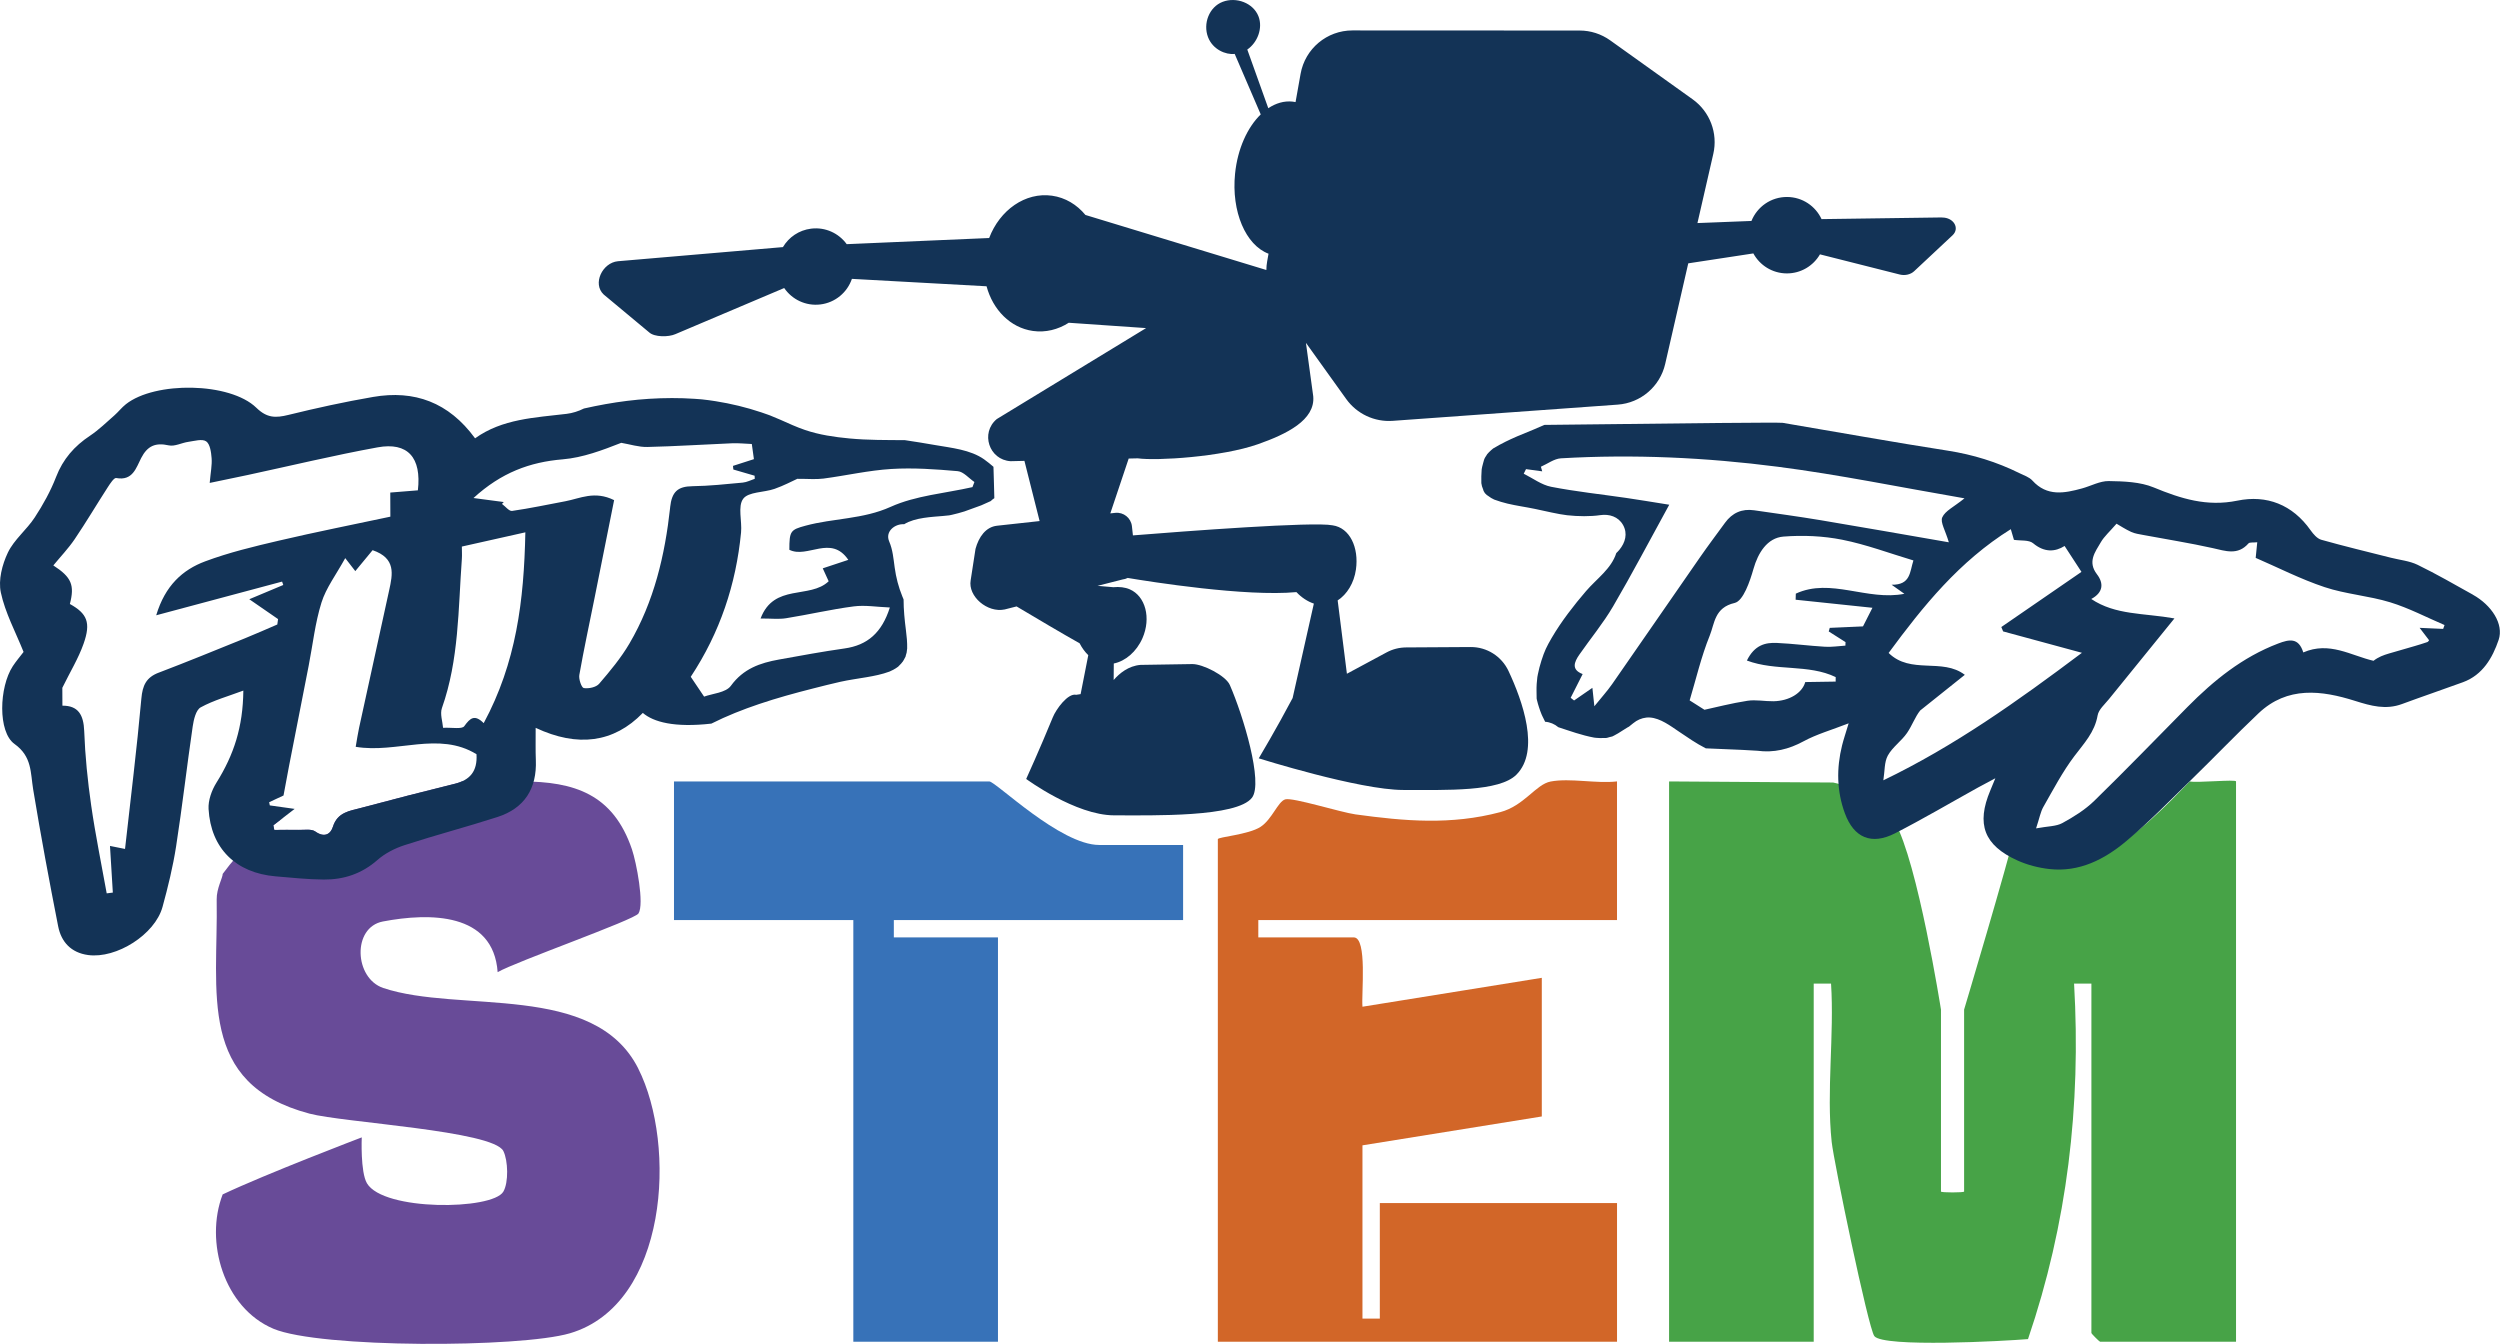
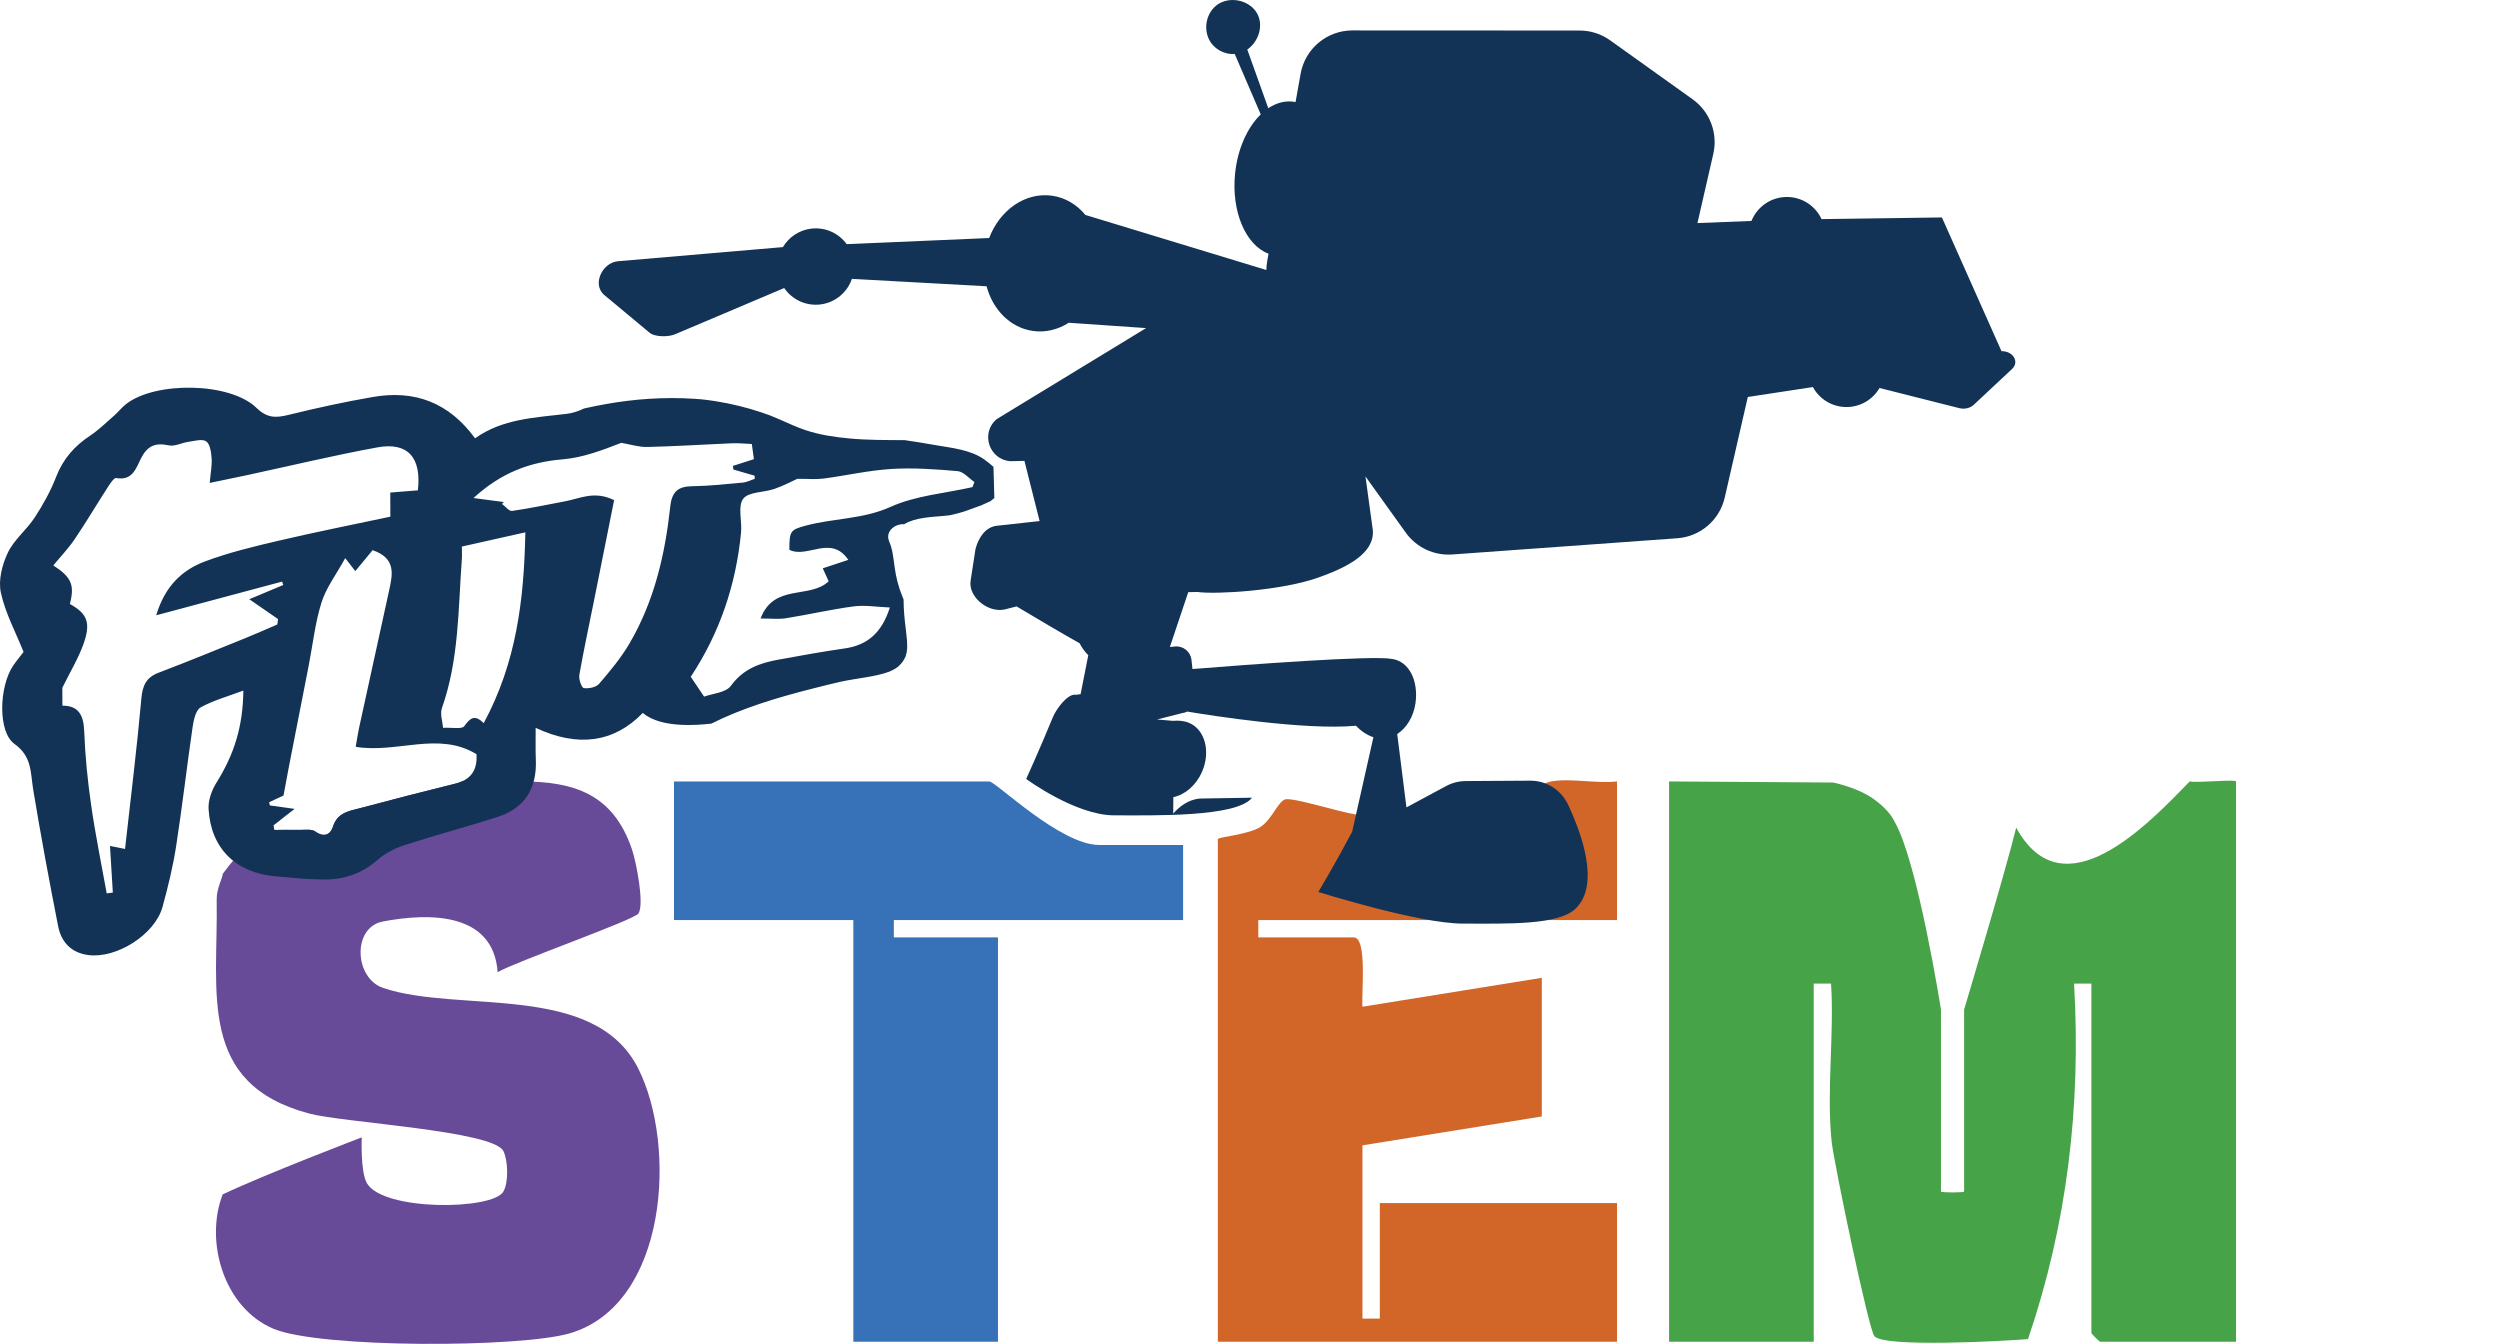
<svg xmlns="http://www.w3.org/2000/svg" viewBox="0 0 1631.81 877.19" id="Layer_2">
  <defs>
    <style>.cls-1{fill:#3772b8;}.cls-2{fill:#d26628;}.cls-3{fill:#47a347;}.cls-4{fill:#133356;}.cls-5{fill:#684b98;}</style>
  </defs>
  <g id="Layer_1-2">
    <path d="M1222.82,521.42c10.61,7.53,13.23,13.87,13.89,15.03,15.04,26.22,30.21,122.54,30.21,122.54v118.77c0,.75,15.1.75,15.1,0v-118.77s27.75-92.76,33.99-118.77c30.77,56.27,86.23-2.31,113.29-30.16,4.54,1.06,30.21-1.51,30.21,0v365.73h-88.74c-.4,0-5.66-5.26-5.66-5.66v-228.11l-11.31-.02c4.61,79.86-4.45,156.84-30.07,232.06-15.15,1.28-94.56,5.65-100.31-1.96-3.92-5.18-26.44-113.61-27.84-126.79-3.5-33.01,1.77-69.88-.41-103.31l-11.31.02v233.77h-94.41v-365.73l107.06.71s15.71,3.13,26.32,10.65Z" class="cls-3" />
    <path d="M1055.46,510.06v90.49h-234.13v11.31h62.31c9,0,4.87,37.21,5.68,45.25l117.05-18.86v90.49l-117.06,18.85v113.11h11.33v-75.41h154.83v90.49h-260.56v-328.03c0-1.45,19.95-2.9,27.85-8.02,7.57-4.91,11.34-16.56,16.15-17.97,4.83-1.41,36.2,8.48,45.84,9.81,32.16,4.43,62.43,7.05,94.51-1.47,15.66-4.16,23.19-18.14,32.86-19.98,12.73-2.42,29.92,1.51,43.35-.08Z" class="cls-2" />
    <path d="M772.24,551.53v49.02h-188.81v11.31h67.97v263.93h-94.41v-275.24h-117.06v-90.49h205.8c4.18,0,46.26,41.47,71.75,41.47h54.76Z" class="cls-1" />
-     <path d="M1614.22,388.22c-11.98-6.67-23.86-13.55-36.18-19.54-5.3-2.58-11.59-3.15-17.43-4.63-15.17-3.85-30.39-7.48-45.45-11.73-2.71-.77-5.21-3.69-6.98-6.2-11.83-16.78-28.67-23.26-47.8-19.33-19.87,4.08-36.83-1.29-54.58-8.62-8.87-3.66-19.46-4-29.3-4.16-5.79-.1-11.62,3.18-17.47,4.79-11.55,3.17-22.88,5.42-32.45-5.14-2.05-2.26-5.46-3.34-8.35-4.77-14.88-7.37-30.44-12.17-46.95-14.74-35.96-5.6-71.77-12.09-107.66-18.15-2.19-.37-67.82.26-155.6,1.35-2.22,1-4.46,1.98-6.71,2.92-4.3,1.8-8.36,3.41-11,4.54-5.34,2.3-10.44,4.78-15.42,7.77-.13.08-.23.14-.33.19-.02.02-.03.04-.06.06-.36.39-.86.71-1.26,1.07-.86.76-1.67,1.59-2.44,2.45.03.08-1.05,1.6-1.38,2.17-.16.27-.3.56-.44.84-.12.28-.28.66-.33.86-.38,1.51-.87,2.98-1.2,4.5-.11.52-.2,1.05-.3,1.58-.01.14-.02.29-.04.47-.22,2.79-.27,5.51-.2,8.31,0,.13,0,.24,0,.34.02.05.04.12.06.21.16.55.21,1.16.34,1.72.2.89,1.59,3.9.78,2.61.36.59.91,1.5,1.14,1.93.35.33.91.89,1.35,1.32-.13-.22,2.14,1.49,2.72,1.82.64.37,1.29.7,1.95,1.03.11.04.22.08.35.13,2.74,1,5.5,1.84,8.34,2.52,5.93,1.42,11.97,2.21,17.93,3.46,7.11,1.49,15.29,3.49,21.02,4.14,7.07.8,15.42.87,21.53-.05,5.94-.89,11.91.91,15,6.43,3.15,5.63,1.44,11.5-2.4,16.18-.62.76-1.31,1.46-2.02,2.13-3.27,10.32-12.73,16.66-19.78,24.86-7.69,8.94-16.17,19.83-22.36,30.47-3.4,5.85-4.67,8.47-6.74,14.91-.93,2.91-1.7,5.87-2.3,8.86-.12.58-.22,1.16-.33,1.74-.01.09-.02.19-.04.31-.17,1.42-.31,2.85-.41,4.27-.22,3.2-.04,6.36-.03,9.55.07.36.14.72.23,1.07.36,1.55.81,3.08,1.3,4.59.26.81.53,1.61.81,2.4.16.45.89,2.21.89,2.29.22.48.45.98.53,1.16.38.81.78,1.62,1.19,2.41.1.2.32.67.59,1.23,3.11.19,6.23,1.51,8.59,3.54,7.71,2.52,15.34,5.3,23.41,6.8.25.05,1.98.25,3.81.3,1.31.03,2.64-.11,3.94-.06.03,0,.04,0,.07,0,.29-.05.58-.1.87-.16.95-.22,2.01-.68,2.97-.78.03,0,.04,0,.07,0,.41-.2.82-.39,1.22-.6.9-.46,1.77-.95,2.64-1.46,2.1-1.23,4.09-2.67,6.2-3.89.38-.22.87-.5.97-.52.24-.2.47-.4.72-.59,1.31-1.02,2.57-2.15,3.98-3.03,2.62-1.62,5.86-2.54,8.95-2.33,6.83.46,13.46,5.51,18.95,9.21,5.69,3.84,11.14,7.65,17.27,10.78.09.05.19.09.28.14,19.88.8,32.05,1.36,33.51,1.56,10.86,1.44,20.57-.9,30.29-6.17,8.51-4.62,18.08-7.31,29.41-11.72-2.06,6.86-3.34,10.59-4.29,14.41-3.7,14.91-3.49,29.82,1.8,44.24,5.91,16.13,17.43,20.98,32.72,13.16,18.37-9.4,36.17-19.91,54.24-29.92,3.19-1.77,6.43-3.44,11.29-6.04-1.73,4.19-2.49,6.06-3.27,7.92-9.29,22.02-4.21,35.84,17.7,45.75,6.5,2.94,13.79,4.81,20.89,5.6,19.47,2.17,35.87-6.29,50.04-18.15,14.87-12.44,28.44-26.45,42.36-39.99,14.8-14.4,29.08-29.33,44.07-43.53,18.87-17.86,41.15-15.01,63.09-8.07,10.37,3.28,20,5.94,30.6,2.01,13.2-4.9,26.55-9.38,39.76-14.23,12.9-4.74,19.28-15.93,23.25-27.57,3.55-10.42-4.65-22.77-16.76-29.51ZM1052.24,446.58c-3.15,4.52-6.9,8.63-11.56,14.41-.56-5.22-.88-8.17-1.29-12.02-4.56,3.14-8.25,5.7-11.95,8.25-.74-.58-1.49-1.17-2.23-1.75,2.59-5.12,5.17-10.25,7.83-15.5-7.53-2.86-5.57-7.78-2.14-12.71,7.3-10.5,15.54-20.43,21.98-31.43,12.29-21,23.6-42.57,36.68-66.39-11.59-1.84-19.76-3.22-27.96-4.42-16.38-2.39-32.89-4.12-49.11-7.28-6.29-1.23-11.97-5.59-17.92-8.53.5-1,1-2,1.49-3,3.52.48,7.05.96,10.57,1.44-.28-1-.57-2.01-.85-3.01,4.36-1.9,8.64-5.23,13.1-5.49,47.4-2.76,94.76-.54,141.72,5.53,39.87,5.15,79.35,13.3,121.67,20.59-6.92,5.6-12.6,8.15-14.51,12.41-1.42,3.17,2.03,8.54,4.29,16.29-29.87-5.17-56.88-9.96-83.93-14.47-14.34-2.39-28.76-4.34-43.16-6.43-7.96-1.15-14.29,1.68-19,8.16-5.48,7.52-11.08,14.96-16.39,22.6-19.15,27.56-38.16,55.23-57.34,82.77ZM1222.19,396.71c-2.17,4.28-3.99,7.87-6.17,12.15-6.73.3-14.21.63-21.7.96-.22.78-.44,1.56-.66,2.34,3.65,2.32,7.31,4.64,10.96,6.96-.03.76-.05,1.53-.08,2.29-4.43.28-8.88,1-13.28.74-10.5-.62-20.96-2.02-31.46-2.49-7.52-.34-14.56,1.33-19.57,11.49,18.97,7.11,40.09,2.18,57.96,10.8,0,.98,0,1.96-.01,2.94-6.63.1-13.26.21-19.85.31-2,7.18-10.46,12.36-20.79,12.52-5.66.09-11.46-1.15-16.97-.3-10.46,1.62-20.76,4.3-28.03,5.87-3.19-2.02-6.85-4.35-9.67-6.13,4.18-13.9,7.55-28.58,13.14-42.36,3.18-7.85,3.05-18.22,16.24-21.24,5.62-1.29,9.95-14.02,12.3-22.28,2.91-10.23,8.87-20.21,19.57-21.04,12.68-.98,25.87-.43,38.32,2.05,15.76,3.14,31,8.89,46.49,13.52-2.42,7.5-1.74,16.07-14.24,15.86,3.73,2.64,5.44,3.86,8.34,5.92-24.28,4.8-48.12-10.65-70.86-.11-.04,1.32-.08,2.65-.12,3.97,16.55,1.74,33.1,3.47,50.13,5.26ZM1229.3,509.33c.98-6.08.57-11.92,2.95-16.21,3.06-5.52,8.89-9.42,12.52-14.71,3.34-4.88,5.35-10.67,8.59-14.66,9.45-7.55,18.9-15.1,29.12-23.27-14.7-11.27-35.27-.06-49.73-14.28,22.64-30.74,46.1-59.78,79.75-80.8.87,2.94,1.53,5.2,2.05,6.97,4.43.68,9.74-.08,12.51,2.22,7.35,6.12,14.31,5.71,20.55,1.78,3.64,5.6,6.87,10.56,11.01,16.91-16.89,11.63-34.6,23.81-52.31,36,.39.95.79,1.91,1.18,2.86,16.2,4.4,32.4,8.79,51.44,13.96-42.56,31.95-83.23,60.86-129.64,83.24ZM1594.69,410.5c-4.56-.21-9.11-.41-15.35-.69,2.59,3.39,4.35,5.69,6.2,8.11-.29.31-.64,1-1.16,1.18-2.79.96-5.6,1.82-8.43,2.65-5.6,1.64-11.23,3.19-16.82,4.87-3.36,1.01-6.67,2.18-9.89,4.7-14.69-3.4-28.79-12.88-45.83-5.46-3.07-9.88-9.24-8.54-16.38-5.82-23.28,8.86-42.04,24.04-59.27,41.47-20.21,20.45-40.18,41.14-60.76,61.2-6.01,5.85-13.45,10.49-20.86,14.53-4.07,2.22-9.45,2.02-17.15,3.46,2.26-6.82,2.9-10.77,4.76-14.02,6.41-11.21,12.44-22.8,20.18-33.06,6.3-8.35,13.33-15.65,15.23-26.64.67-3.88,4.68-7.27,7.42-10.67,13.63-16.9,27.35-33.72,42.73-52.66-20.24-3.58-38.52-2.08-54.3-12.68,7.99-4.28,8.15-10.35,3.74-16.1-6.3-8.21-1.23-14.54,2.53-20.98,2.2-3.77,5.68-6.8,10.23-12.06,2.41,1.38,5.84,3.66,9.53,5.35,2.44,1.12,5.25,1.51,7.93,2.01,15.09,2.84,30.29,5.22,45.27,8.56,8.42,1.88,16.37,4.93,23.39-3.05.78-.88,3.04-.45,5.73-.76-.3,3.04-.55,5.48-1.02,10.2,14.41,6.23,29.31,13.87,45.01,19.1,13.81,4.6,28.8,5.62,42.76,9.89,12.21,3.74,23.7,9.81,35.5,14.85-.3.84-.6,1.69-.91,2.53Z" class="cls-4" />
    <path d="M416.58,697.39c-28.69-56.68-116.67-35.8-166.43-52.51-18.92-6.36-20.42-39.57-.19-43.41,30.42-5.77,72.09-6.04,74.87,33.09,11.33-6.69,89.22-34.11,91.91-38.3,3.94-6.13-1.41-33.52-4.24-41.85-12.23-36.03-37.51-44.3-72.08-44.35-13.6-.11-26.56-.19-38.93-.02-1.41.62-2.96,1.15-4.66,1.57-20.43,5.02-40.8,10.29-61.12,15.72-7.38,1.97-15.42,2.75-18.42,12.35-1.53,4.89-5.64,7.25-11.48,3.07-2.55-1.82-7.12-.97-10.78-1.05-5.33-.12-10.66,0-15.99.03-.21-1.01-.42-2.01-.63-3.02,2.13-1.64,4.27-3.29,6.79-5.24-14.68,8.74-27.89,20.67-39.83,36.93,0,2.55-4.06,9.52-3.94,16.69,1.03,60.88-12.94,120.3,60.56,139.8,22.16,5.88,119.88,11.1,126.56,24.42,3.09,6.16,3.51,20.53-.02,26.51-7.13,12.09-78.22,12.82-89.01-5.46-4.36-7.39-3.4-29.97-3.4-29.97,0,0-62.52,23.83-90.79,37.23-11.83,30.69.67,73.96,33.09,87.67,30.26,12.79,161.21,12.53,193.62,2.96,63.92-18.88,69.87-122.75,44.51-172.86Z" class="cls-5" />
    <path d="M642.41,299.86c-9.09-6.39-21.38-7.49-32.01-9.36-6.57-1.16-13.15-2.21-19.75-3.2-12.05-.09-24.1.03-36.11-1.1-9.87-.93-19.66-2.34-29.08-5.54-5.54-1.88-10.77-4.31-16.1-6.68-2.22-.99-4.47-1.94-6.74-2.82-.33-.12-1.25-.46-1.35-.49-1.46-.51-2.92-1.04-4.39-1.53-9.71-3.25-19.68-5.67-29.79-7.27-2.96-.47-5.93-.88-8.91-1.19-.25-.02-.56-.05-.96-.08-1.28-.1-2.57-.21-3.86-.29-4.93-.33-9.87-.49-14.81-.48-20.39.04-38.46,2.56-57.41,6.81-3.54,1.78-7.49,3.03-11.26,3.48-20.84,2.51-42.01,3.22-59.79,15.98-17.22-23.59-39.63-31.65-66.57-27.01-18.57,3.2-37.02,7.24-55.32,11.74-8.21,2.02-13.87,2.14-20.86-4.66-17.25-16.79-66.18-17.37-85.17-2.33-2.74,2.17-4.92,5.02-7.55,7.33-5.18,4.53-10.15,9.43-15.85,13.22-10.22,6.78-17.65,15.23-22.16,26.9-3.57,9.25-8.5,18.14-13.94,26.46-5.26,8.05-13.47,14.45-17.53,22.93-3.72,7.78-6.34,17.97-4.6,26.06,2.84,13.27,9.6,25.71,14.84,38.8-2.35,3.08-4.91,6.06-7.04,9.32-8.95,13.7-9.83,42.91,1.12,50.74,11.52,8.24,10.38,18.75,12.2,29.77,4.92,29.83,10.47,59.56,16.29,89.23,2.02,10.28,8.46,17.25,19.51,18.77,18.5,2.54,43.67-13.36,48.62-31.41,3.57-13,6.79-26.19,8.86-39.5,4.04-26.02,7.02-52.21,10.83-78.27.65-4.45,2.09-10.76,5.22-12.48,8.47-4.64,18.04-7.27,27.84-10.95-.25,23.82-6.16,41.87-17.55,60.1-3.09,4.94-5.47,11.53-5.15,17.2,1.47,25.77,17.84,41.75,43.77,43.96,10.49.89,20.99,2.01,31.5,2.08,13.09.1,24.81-3.82,35.02-12.81,4.96-4.37,11.44-7.63,17.79-9.69,20.01-6.5,40.39-11.84,60.41-18.29,17.77-5.73,25.88-18.6,25.13-37.22-.26-6.37-.09-12.76-.12-21.01,27.35,12.84,51.01,9.8,69.95-9.74,6.92,5.94,20.58,9.72,44.74,6.98,10.03-5.05,20.55-9.2,31.18-12.79,11.6-3.92,23.43-7.16,35.3-10.17,5.89-1.49,11.79-3.02,17.73-4.34,2.72-.61,5.47-1.09,8.22-1.55,2.65-.45,5.31-.88,7.97-1.3.34-.05.61-.1.82-.13,5.09-.87,10.19-1.88,15.04-3.68.46-.17,4.05-2.03,1.29-.5.94-.52,1.87-1.03,2.77-1.61.36-.23,1.38-.98,1.58-1.09.69-.67,1.33-1.39,2.01-2.07.69-.89.97-1.22.87-1.02.29-.45.59-.9.85-1.37.41-.71.81-1.44,1.16-2.19-.15.16.62-2.32.67-2.54.09-.39.32-2.91.34-2.55.1-4.09-.29-8.15-.82-12.2-.83-6.44-1.52-13.23-1.52-19.97-.27-.66-.55-1.32-.82-1.98-2.51-6.19-4.07-12.23-4.99-18.85-.81-5.85-1.23-11.53-3.59-17.02-2.81-6.55,3.85-11.66,9.77-11.22,7.09-4.45,18.73-4.78,25.35-5.39,1.27-.12,2.54-.27,3.81-.38.13-.01.35-.04.55-.08.53-.11,1.06-.22,1.59-.34,2.71-.61,5.39-1.35,8.05-2.17,3.66-1.33,7.31-2.67,10.98-3.98,2.08-.87,4.14-1.8,6.18-2.77.72-.74,1.5-1.37,2.36-1.9-.24-6.82-.28-13.64-.57-20.48-1.91-1.65-3.87-3.29-6.02-4.8ZM103.58,439.06c-8.18,3.12-10.54,8.34-11.31,16.93-2.94,32.7-7,65.3-10.66,98.14-4.43-.89-6.62-1.33-9.82-1.97.67,10.93,1.26,20.69,1.86,30.45-1.33.17-2.67.34-4,.51-3.43-19.13-7.37-38.18-10.13-57.4-2.31-16.07-3.96-32.31-4.55-48.52-.39-10.61-3.92-16.66-14.23-16.59-.02-5.07-.04-9.47-.05-11.67,5.12-10.43,10.52-19.24,13.88-28.78,4.89-13.85,2.28-19.67-8.96-25.92,3.19-12.25,1.14-17.47-10.8-25.17,4.73-5.75,9.84-11.09,13.93-17.12,7.53-11.13,14.38-22.72,21.67-34.01,1.49-2.3,4.02-6.19,5.43-5.92,10.83,2.03,13.04-6.71,16.31-13.05,4.12-7.98,9.35-10.19,18.01-8.26,3.88.87,8.45-1.7,12.77-2.3,3.95-.55,9.06-2.11,11.65-.32,2.55,1.76,3.25,7.12,3.55,11,.35,4.48-.63,9.06-1.25,16.14,9.72-2.03,17.25-3.56,24.76-5.17,28.26-6.08,56.39-12.86,84.81-18.05,19.7-3.6,28.79,6.63,26.31,28.05-5.82.47-11.82.95-18.02,1.45.02,4.89.04,9.5.06,15.74-24.4,5.2-48.75,10.02-72.9,15.68-16.18,3.79-32.49,7.7-48.01,13.5-14.71,5.5-26.08,15.75-31.93,35.19,28.94-7.75,55.55-14.87,82.17-21.99.26.74.52,1.47.77,2.21-7.62,3.2-15.25,6.39-22.18,9.3,6.74,4.65,12.76,8.81,18.78,12.96-.16,1.18-.32,2.35-.49,3.53-7.06,3.02-14.07,6.16-21.19,9.04-18.7,7.56-37.37,15.23-56.23,22.41ZM296.83,511.6c-20.43,5.02-40.8,10.29-61.12,15.72-7.38,1.97-15.42,2.75-18.42,12.35-1.53,4.89-5.64,7.25-11.48,3.07-2.55-1.82-7.12-.97-10.78-1.05-5.33-.12-10.66,0-15.99.03-.21-1.01-.42-2.01-.63-3.02,3.85-2.97,7.7-5.93,13.92-10.72-7.14-1-11.69-1.64-16.23-2.28-.14-.7-.28-1.39-.41-2.09,3.72-1.73,7.43-3.46,9.37-4.37,1.31-7.02,2.39-13.07,3.57-19.11,4.27-21.89,8.59-43.77,12.86-65.66,2.68-13.75,4.18-27.87,8.34-41.16,3.02-9.63,9.54-18.16,15.51-29.01,3.59,4.64,4.79,6.18,6.57,8.48,4.33-5.24,8.19-9.92,11.29-13.67,15.38,5.27,13.1,15.7,10.83,26.09-6.55,29.98-13.14,59.95-19.67,89.94-.82,3.76-1.36,7.59-2.19,12.32,26.79,4.5,54.08-10.39,78.85,4.83.7,11.1-4.23,16.87-14.2,19.32ZM315.72,472c-5.95-5.9-8.85-3.32-12.67,1.98-1.55,2.15-8,.77-13.85,1.08-.3-4.05-2.11-9.04-.74-12.91,11.16-31.57,10.61-64.62,13-97.3.19-2.6,0-5.22,0-8.1,13.58-3.04,26.61-5.97,41.45-9.29-.9,44.84-5.98,85.2-27.18,124.54ZM437.43,331.2c-3.39,31.15-10.53,61.53-26.6,88.89-5.51,9.39-12.62,17.93-19.75,26.22-1.97,2.29-6.82,3.31-10.02,2.81-1.46-.23-3.41-5.81-2.92-8.57,2.97-16.82,6.59-33.52,9.95-50.27,4.29-21.37,8.55-42.74,12.76-63.83-12.8-6.33-22.23-1.07-31.84.73-11.58,2.17-23.11,4.65-34.76,6.31-1.94.28-4.38-2.96-6.6-4.57l1.18-1.23c-5.95-.79-11.89-1.58-19.77-2.62,18.15-16.6,36.76-23.46,58.22-25.25,13.17-1.1,26.02-5.99,38.23-10.78,5.68.96,11.38,2.84,17.03,2.71,18.43-.42,36.85-1.65,55.27-2.41,4.3-.18,8.63.3,12.92.47.52,3.76.92,6.6,1.37,9.89-4.48,1.44-9.07,2.92-13.66,4.39.08.79.16,1.58.24,2.37,4.62,1.35,9.25,2.69,13.87,4.04.04.67.07,1.35.11,2.02-2.6.86-5.16,2.23-7.82,2.48-10.92,1.02-21.86,2.2-32.81,2.35-9.7.14-13.52,3.6-14.63,13.84ZM634.78,317.95c-17.92,4.06-37.03,5.48-53.44,12.88-18.19,8.2-37.34,7.35-55.63,12.32-9.72,2.64-10.49,3.47-10.48,15.71,11.8,5.91,27.17-10.13,38.48,6.57-5.79,1.92-10.67,3.54-16.68,5.53,1.33,2.9,2.61,5.71,3.86,8.45-12.35,11.76-35.72,1.21-44.45,24.3,6.84-.03,11.86.59,16.65-.18,14.74-2.36,29.33-5.79,44.12-7.72,7.46-.98,15.22.38,23.62.71-5.23,16.44-14.57,24.61-29.56,26.74-14.34,2.03-28.59,4.67-42.85,7.24-12.29,2.22-23.23,5.95-31.36,17.14-3.3,4.54-12.11,5.06-17.48,7.06-3.32-4.93-6.32-9.4-8.71-12.94,19.11-28.94,29.54-60.31,32.83-94.17.73-7.48-2.27-17.04,1.39-22.01,3.41-4.63,13.51-4.06,20.43-6.47,6.02-2.09,11.7-5.13,14.89-6.57,7.16-.03,12.2.48,17.08-.16,14.8-1.95,29.48-5.36,44.32-6.27,14.35-.88,28.9.16,43.26,1.42,3.83.34,7.31,4.62,10.95,7.09-.42,1.11-.84,2.21-1.27,3.32Z" class="cls-4" />
-     <path d="M1267.54,141.93l-78.57,1.09c-3.93-8.47-12.47-14.38-22.43-14.45-10.55-.08-19.61,6.41-23.32,15.65l-35.26,1.38,10.36-45.19c3.09-13.5-2.23-27.53-13.49-35.59l-53.83-38.49c-5.82-4.16-12.79-6.4-19.95-6.4l-148.31-.07c-16.64,0-30.88,11.92-33.81,28.3l-3.29,18.47c-.67-.13-1.35-.25-2.03-.32-5.49-.56-10.87,1.05-15.77,4.33l-13.71-38.3c6.71-4.61,10.26-13.98,7.33-21.61-3.4-8.85-14.57-12.93-23.42-9.53-8.85,3.4-12.92,14.24-9.52,23.09,3.08,8.02,11.56,11.6,17.39,10.9l17,39.48c-8.65,8.41-15.1,22.36-16.75,38.64-2.53,24.88,6.99,46.7,21.84,52.29l-.9,5.02c-.33,1.87-.5,3.74-.52,5.62l-118.1-35.93c-5.56-6.73-13.09-11.34-21.81-12.57-17.45-2.46-34.08,9.36-41.03,27.62l-92.98,4.01c-5.14-7.1-13.88-11.27-23.2-10.13-7.99.97-14.62,5.63-18.43,12.05l-107.7,9.22c-10.18.96-16.77,14.73-9.3,21.71l29.65,24.69c3.48,3.25,12.78,3.14,17.13,1.2l71.05-30.11c5.08,7.45,14.04,11.89,23.61,10.72,9.81-1.19,17.59-7.94,20.58-16.7l87.89,4.84c4.14,15.34,15.5,27.07,30.25,29.16,8.3,1.17,16.42-.9,23.4-5.35l50.49,3.48-97.45,59.37c-10.86,9.02-5.07,26.67,9.02,27.51l9.01-.21,9.91,39.29-27.78,3.04c-7.37.81-11.91,7.29-14.06,15.09l-3.16,20.48c-1.89,10.52,10.9,21.49,22.22,19.08l7.74-1.97c12.25,7.31,30.07,17.86,41.15,24.07,1.48,2.94,3.43,5.59,5.65,7.75l-5,25.42-2.89.44c-5.44-1.25-13.11,9.43-15.22,14.59-8.55,20.88-17.42,40.35-17.42,40.35,0,0,32.23,23.74,57.42,23.74s80.14,1.36,89.97-11.51c7.48-9.8-5.79-53.78-14.47-73.57-2.7-6.17-17.67-13.68-24.4-13.66l-33.91.54c-7.9.64-13.82,5.59-17.51,9.87l.08-10.78c7.52-1.52,14.83-7.61,18.74-16.57,5.71-13.09,1.99-27.35-8.3-31.84-3.07-1.34-6.83-1.77-10.73-1.39-2.89-.28-6.41-.58-10.32-.89l16.34-4.16c1.2-.13,2.32-.49,3.34-1,14.8,2.48,77.06,12.36,110.14,9.25,3.29,3.51,7.32,6.16,11.38,7.5l-13.86,61.65c-10.37,19.69-22.1,39.35-22.1,39.35,0,0,65.56,20.65,94.31,20.65s62.66,1.22,73.87-9.99c15.59-15.59,3.98-48.2-5.18-67.71-4.5-9.57-14.13-15.66-24.7-15.6l-42.18.26c-4.43.03-8.78,1.14-12.68,3.24l-25.91,13.94-6.03-47.87c6.04-3.91,10.67-11.27,11.93-20.18,2.02-14.33-3.99-27.24-15.26-28.83-12.25-2.53-96.13,3.83-130.31,6.57l-.65-5.98c-.59-5.39-5.48-9.32-10.87-8.73l-3.24.35,12-35.8,5.89-.14c12.29,1.74,54.79-.89,78.4-9.19,18.86-6.63,37.54-15.78,36.17-31.29l-4.77-34.9,26.3,36.68c6.96,9.7,18.45,15.09,30.36,14.23l146.85-10.58c15.04-1.08,27.62-11.86,30.99-26.57l15.05-65.65,42.49-6.48c4.19,7.72,12.33,12.98,21.73,13.05,9.28.07,17.41-4.95,21.75-12.44l52.07,13.16c3.39.86,7.08.02,9.38-2.13l25.08-23.46c4.93-4.61.7-11.72-6.92-11.61Z" class="cls-4" />
+     <path d="M1267.54,141.93l-78.57,1.09c-3.93-8.47-12.47-14.38-22.43-14.45-10.55-.08-19.61,6.41-23.32,15.65l-35.26,1.38,10.36-45.19c3.09-13.5-2.23-27.53-13.49-35.59l-53.83-38.49c-5.82-4.16-12.79-6.4-19.95-6.4l-148.31-.07c-16.64,0-30.88,11.92-33.81,28.3l-3.29,18.47c-.67-.13-1.35-.25-2.03-.32-5.49-.56-10.87,1.05-15.77,4.33l-13.71-38.3c6.71-4.61,10.26-13.98,7.33-21.61-3.4-8.85-14.57-12.93-23.42-9.53-8.85,3.4-12.92,14.24-9.52,23.09,3.08,8.02,11.56,11.6,17.39,10.9l17,39.48c-8.65,8.41-15.1,22.36-16.75,38.64-2.53,24.88,6.99,46.7,21.84,52.29l-.9,5.02c-.33,1.87-.5,3.74-.52,5.62l-118.1-35.93c-5.56-6.73-13.09-11.34-21.81-12.57-17.45-2.46-34.08,9.36-41.03,27.62l-92.98,4.01c-5.14-7.1-13.88-11.27-23.2-10.13-7.99.97-14.62,5.63-18.43,12.05l-107.7,9.22c-10.18.96-16.77,14.73-9.3,21.71l29.65,24.69c3.48,3.25,12.78,3.14,17.13,1.2l71.05-30.11c5.08,7.45,14.04,11.89,23.61,10.72,9.81-1.19,17.59-7.94,20.58-16.7l87.89,4.84c4.14,15.34,15.5,27.07,30.25,29.16,8.3,1.17,16.42-.9,23.4-5.35l50.49,3.48-97.45,59.37c-10.86,9.02-5.07,26.67,9.02,27.51l9.01-.21,9.91,39.29-27.78,3.04c-7.37.81-11.91,7.29-14.06,15.09l-3.16,20.48c-1.89,10.52,10.9,21.49,22.22,19.08l7.74-1.97c12.25,7.31,30.07,17.86,41.15,24.07,1.48,2.94,3.43,5.59,5.65,7.75l-5,25.42-2.89.44c-5.44-1.25-13.11,9.43-15.22,14.59-8.55,20.88-17.42,40.35-17.42,40.35,0,0,32.23,23.74,57.42,23.74s80.14,1.36,89.97-11.51l-33.91.54c-7.9.64-13.82,5.59-17.51,9.87l.08-10.78c7.52-1.52,14.83-7.61,18.74-16.57,5.71-13.09,1.99-27.35-8.3-31.84-3.07-1.34-6.83-1.77-10.73-1.39-2.89-.28-6.41-.58-10.32-.89l16.34-4.16c1.2-.13,2.32-.49,3.34-1,14.8,2.48,77.06,12.36,110.14,9.25,3.29,3.51,7.32,6.16,11.38,7.5l-13.86,61.65c-10.37,19.69-22.1,39.35-22.1,39.35,0,0,65.56,20.65,94.31,20.65s62.66,1.22,73.87-9.99c15.59-15.59,3.98-48.2-5.18-67.71-4.5-9.57-14.13-15.66-24.7-15.6l-42.18.26c-4.43.03-8.78,1.14-12.68,3.24l-25.91,13.94-6.03-47.87c6.04-3.91,10.67-11.27,11.93-20.18,2.02-14.33-3.99-27.24-15.26-28.83-12.25-2.53-96.13,3.83-130.31,6.57l-.65-5.98c-.59-5.39-5.48-9.32-10.87-8.73l-3.24.35,12-35.8,5.89-.14c12.29,1.74,54.79-.89,78.4-9.19,18.86-6.63,37.54-15.78,36.17-31.29l-4.77-34.9,26.3,36.68c6.96,9.7,18.45,15.09,30.36,14.23l146.85-10.58c15.04-1.08,27.62-11.86,30.99-26.57l15.05-65.65,42.49-6.48c4.19,7.72,12.33,12.98,21.73,13.05,9.28.07,17.41-4.95,21.75-12.44l52.07,13.16c3.39.86,7.08.02,9.38-2.13l25.08-23.46c4.93-4.61.7-11.72-6.92-11.61Z" class="cls-4" />
  </g>
</svg>